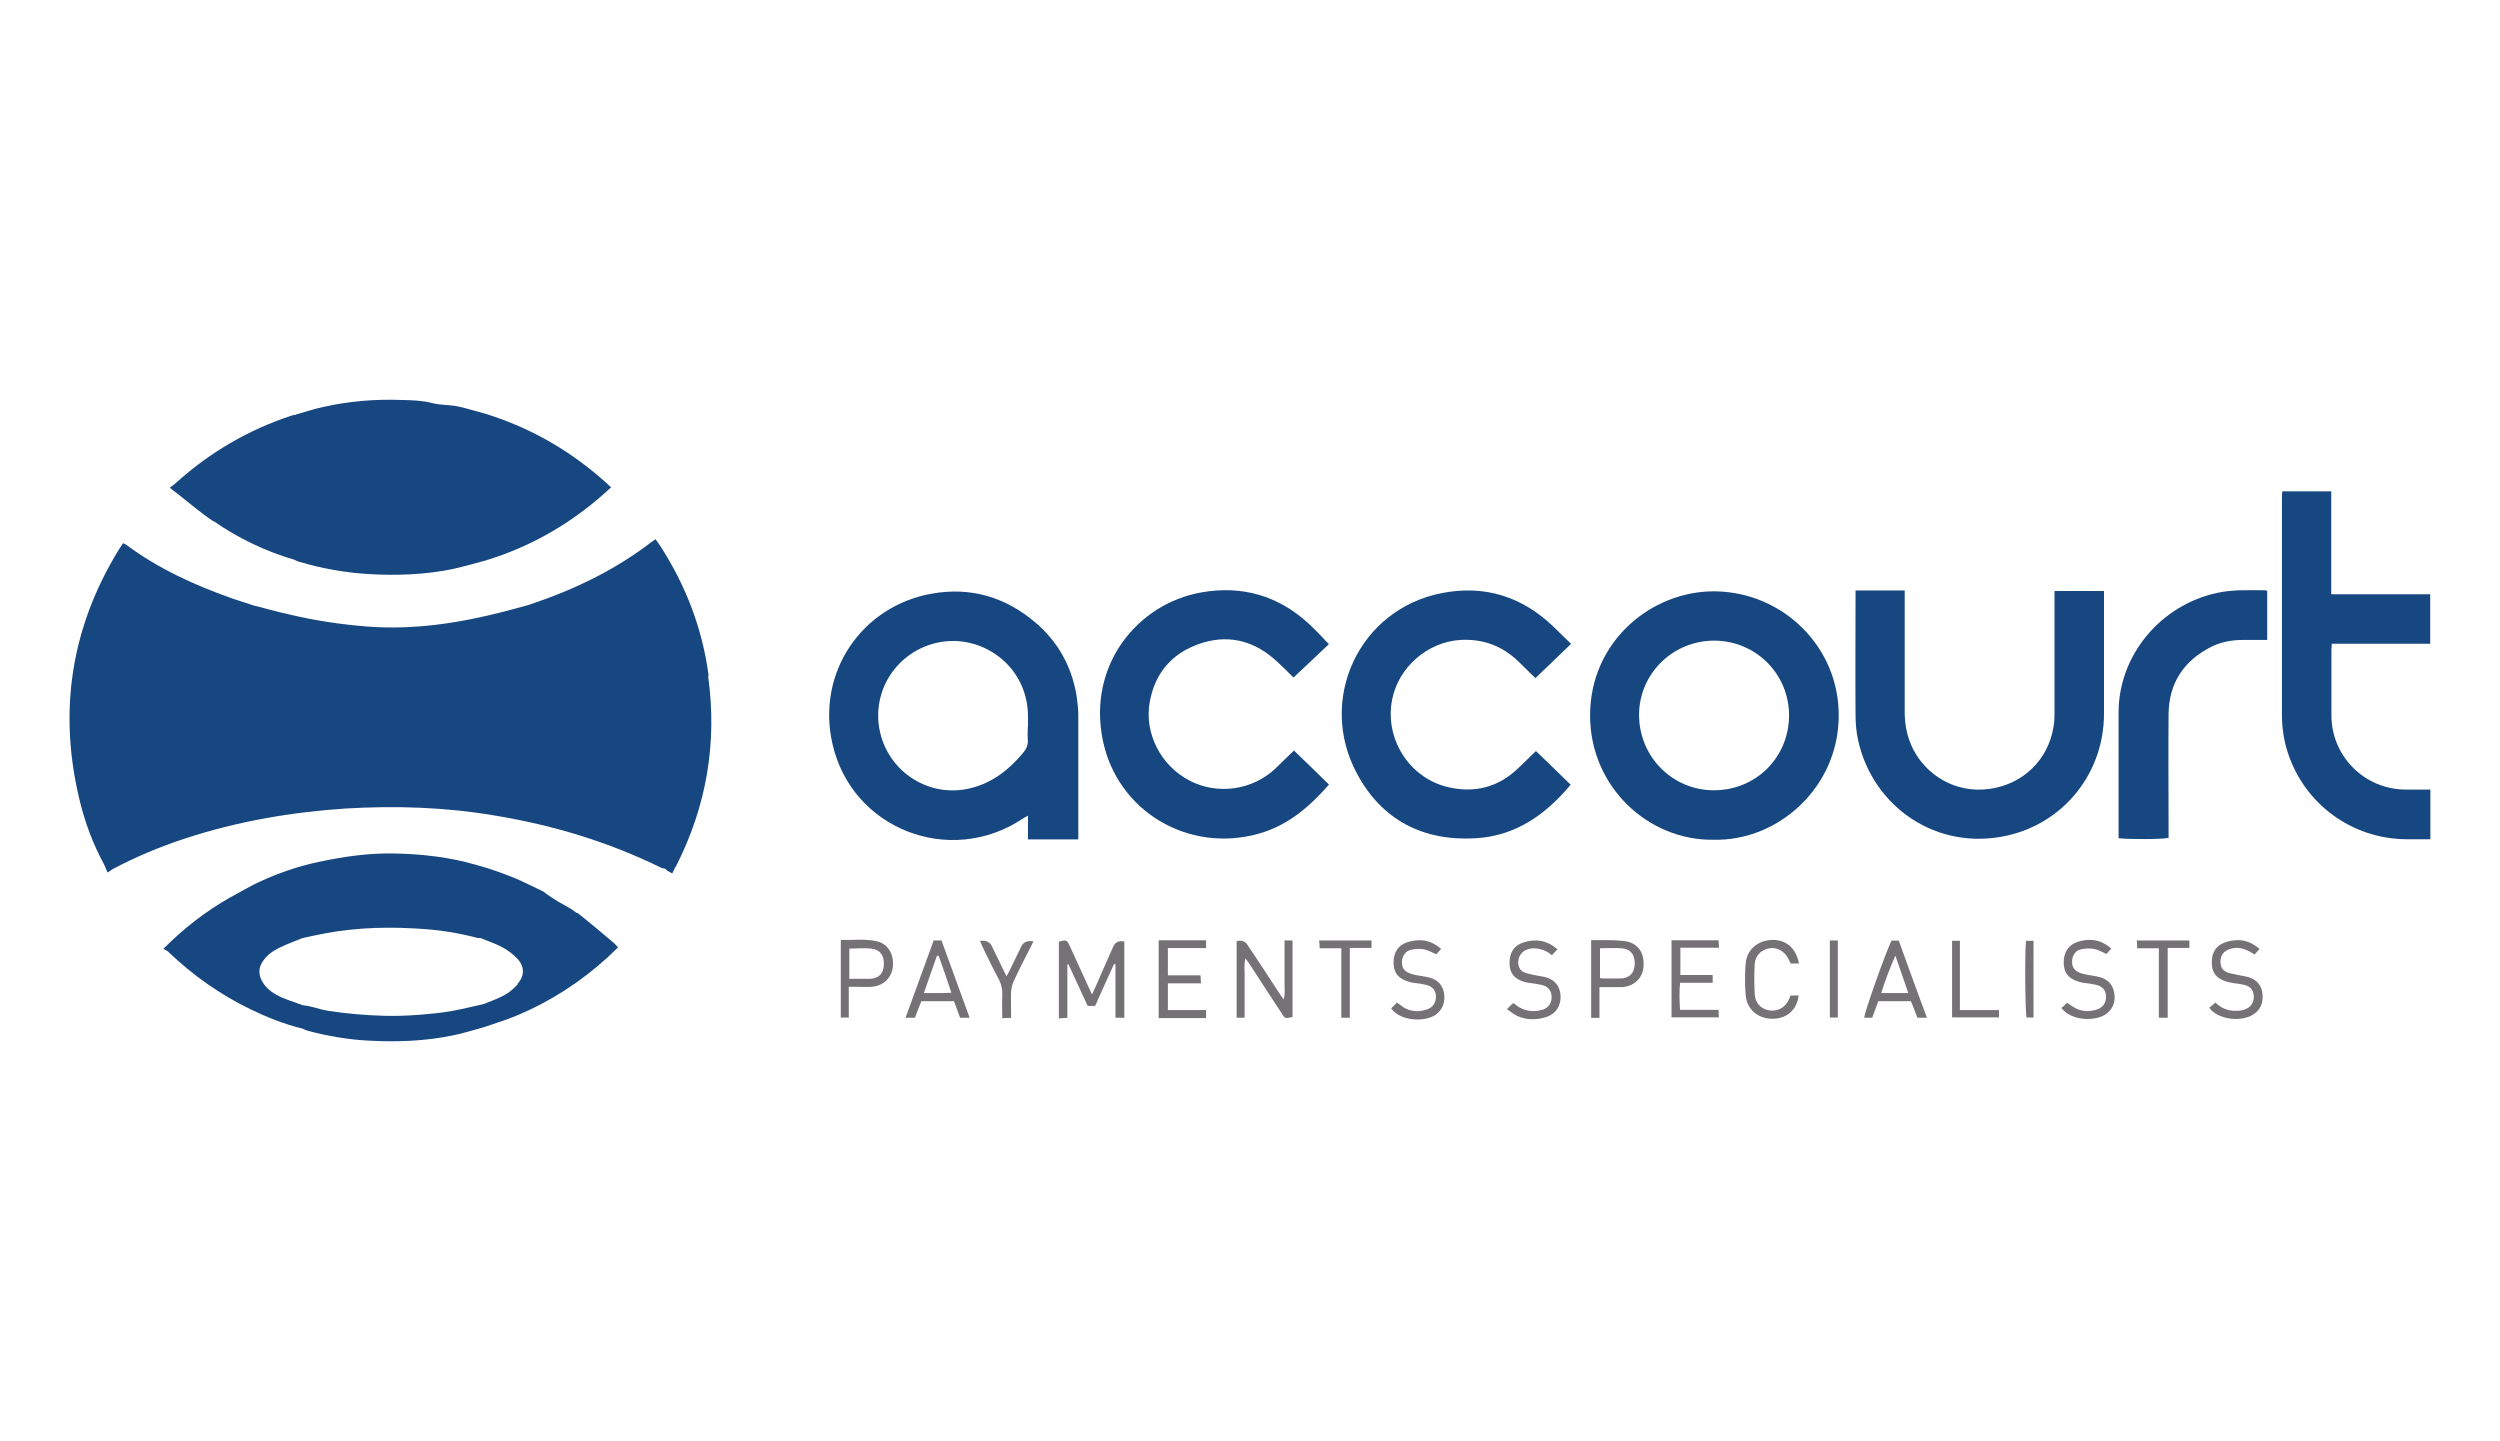
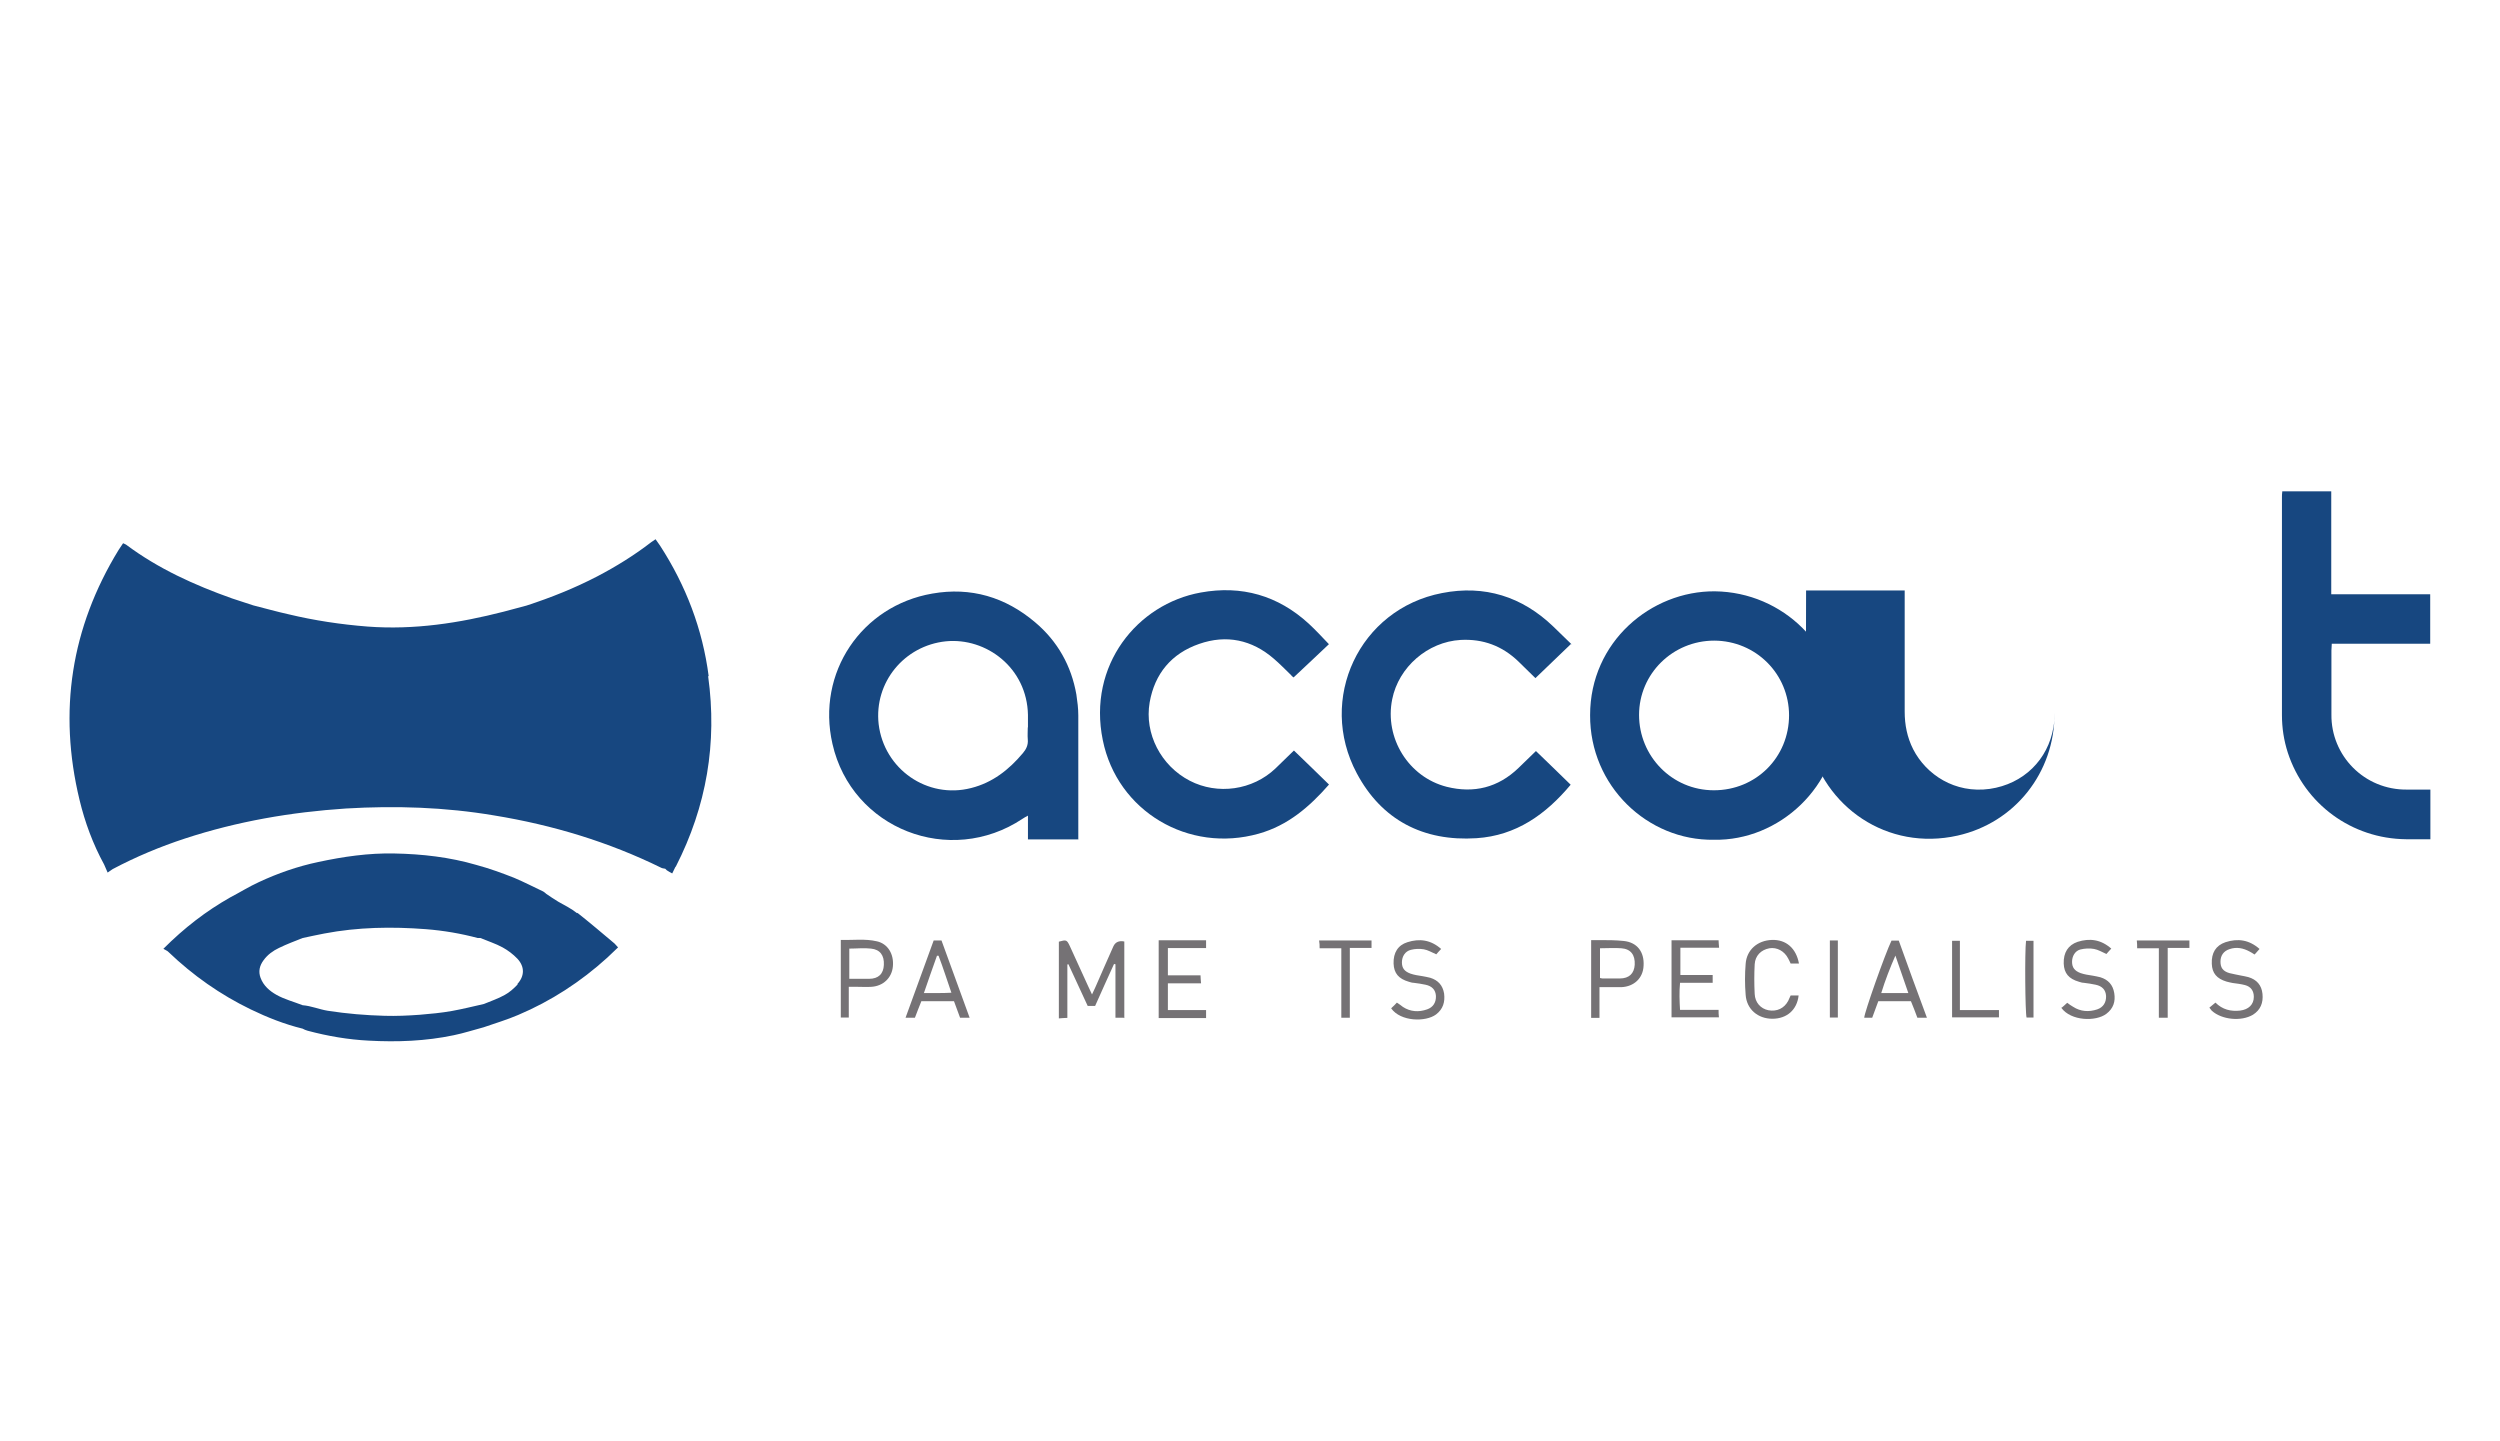
<svg xmlns="http://www.w3.org/2000/svg" id="Layer_1" data-name="Layer 1" viewBox="0 0 144 83">
  <defs>
    <style>
      .cls-1 {
        fill: #757275;
      }

      .cls-1, .cls-2 {
        stroke-width: 0px;
      }

      .cls-2 {
        fill: #174780;
      }
    </style>
  </defs>
  <path class="cls-2" d="m62.09,48.35h-2.88v-1.37c-.14.08-.23.12-.31.18-4.19,2.79-9.84.59-10.95-4.31-.94-4.11,1.69-7.96,5.75-8.66,2.22-.39,4.21.2,5.93,1.66,1.29,1.09,2.08,2.5,2.37,4.16.06.4.11.8.11,1.2v7.16l-.02-.03Zm-2.88-6.45v-.72c-.05-2.71-2.4-4.47-4.73-4.24-2.4.25-4.14,2.37-3.87,4.77.31,2.59,2.8,4.33,5.33,3.68,1.23-.31,2.17-1.05,2.97-2,.2-.23.32-.48.29-.8-.02-.23,0-.48,0-.72v.03Z" />
  <path class="cls-2" d="m98.72,48.37c-3.82.06-7.15-3.1-7.13-7.18,0-4.22,3.51-7.16,7.19-7.13,3.94.05,7.15,3.22,7.13,7.16,0,4.1-3.45,7.22-7.18,7.15h-.02Zm4.33-7.16c0-2.39-1.91-4.3-4.31-4.31-2.39,0-4.33,1.91-4.33,4.28s1.89,4.34,4.31,4.34,4.33-1.89,4.33-4.33v.02Z" />
-   <path class="cls-2" d="m106.88,34.01h2.83v6.98c0,.75.14,1.48.49,2.17.75,1.46,2.4,2.56,4.41,2.28,1.94-.28,3.36-1.68,3.67-3.56.05-.26.06-.52.06-.8v-7.04h2.85v7.07c0,3.39-2.28,6.28-5.58,7.02-4.05.91-7.73-1.65-8.58-5.48-.11-.48-.15-.99-.15-1.46-.02-2.31,0-4.62,0-6.93,0-.06,0-.14,0-.25Z" />
+   <path class="cls-2" d="m106.88,34.01h2.83v6.98c0,.75.14,1.48.49,2.17.75,1.46,2.4,2.56,4.41,2.28,1.94-.28,3.36-1.68,3.67-3.56.05-.26.06-.52.06-.8v-7.04v7.07c0,3.39-2.28,6.28-5.58,7.02-4.05.91-7.73-1.65-8.58-5.48-.11-.48-.15-.99-.15-1.46-.02-2.31,0-4.62,0-6.93,0-.06,0-.14,0-.25Z" />
  <path class="cls-2" d="m76.54,37.11c-.66.63-1.34,1.26-2.03,1.91,0,0-.09-.06-.15-.14-.32-.31-.65-.65-.99-.94-1.26-1.09-2.73-1.4-4.3-.85-1.59.55-2.56,1.71-2.85,3.37-.31,1.8.65,3.65,2.31,4.51,1.6.83,3.62.55,4.94-.71.37-.35.72-.71,1.06-1.03.68.66,1.34,1.29,2.02,1.96-1.12,1.28-2.37,2.36-4.05,2.83-4.04,1.14-8.15-1.29-8.98-5.39-.88-4.31,1.99-7.84,5.64-8.5,2.36-.43,4.45.17,6.22,1.79.4.37.77.77,1.17,1.19h-.02Z" />
  <path class="cls-2" d="m90.49,37.09c-.71.68-1.37,1.31-2.05,1.97-.31-.31-.65-.63-.97-.95-.94-.91-2.05-1.32-3.34-1.25-1.89.11-3.57,1.56-3.94,3.42-.45,2.23.94,4.48,3.14,5.04,1.56.39,2.96.05,4.14-1.09.34-.34.69-.66,1-.97.68.66,1.34,1.29,2,1.94-1.43,1.71-3.14,2.93-5.42,3.08-3.07.2-5.47-1.05-6.9-3.74-2.28-4.27.14-9.46,4.91-10.38,2.45-.48,4.61.2,6.41,1.93.34.32.66.65,1.05,1.02h-.03Z" />
  <path class="cls-2" d="m131.45,28.3h2.83v5.93h5.7v2.85h-5.67c0,.15-.02.26-.02.39v3.68c-.03,2.37,1.89,4.36,4.36,4.33h1.34v2.86h-1.4c-3.13-.03-5.84-2.02-6.81-4.98-.23-.71-.34-1.43-.34-2.17v-12.54c0-.11,0-.2.02-.34l-.02-.02Z" />
-   <path class="cls-2" d="m130.59,34.04v2.82h-1.37c-.65,0-1.28.11-1.86.4-1.57.8-2.43,2.08-2.45,3.87-.02,2.23,0,4.47,0,6.7v.43c-.31.09-2.42.09-2.88.02v-7.24c0-3.27,2.39-6.18,5.68-6.89.91-.2,1.83-.15,2.76-.15.05,0,.09.03.14.05h-.02Z" />
  <path class="cls-1" d="m64.73,58.62h-.48v-3.08s-.06,0-.08-.02c-.37.8-.72,1.6-1.09,2.42h-.43c-.37-.8-.74-1.6-1.11-2.4-.02,0-.05,0-.06.02v3.07c-.17,0-.32.02-.49.03v-4.42c.43-.12.46-.11.63.25.35.77.69,1.52,1.05,2.3.06.14.14.29.23.49.08-.17.14-.29.2-.43.34-.79.69-1.57,1.03-2.34q.17-.37.63-.28v4.41h-.03Z" />
-   <path class="cls-1" d="m73.97,54.17h.48v4.41c-.43.09-.43.11-.63-.22-.6-.92-1.22-1.85-1.82-2.79-.08-.11-.15-.22-.26-.37-.09.32-.05.59-.05.86v2.56h-.46v-4.41q.42-.11.63.22c.62.92,1.22,1.85,1.82,2.77.08.11.15.22.26.37.09-.32.05-.59.05-.86v-2.54h-.02Z" />
  <path class="cls-1" d="m69.47,58.18v.46h-2.73v-4.48h2.73v.45h-2.2v1.57h1.88c0,.15.02.28.03.46h-1.91v1.54h2.22-.02Z" />
  <path class="cls-1" d="m55.84,58.62h-.54c-.12-.32-.23-.63-.35-.95h-1.88c-.12.31-.25.62-.37.95h-.54c.55-1.51,1.08-2.97,1.62-4.45h.45c.54,1.46,1.06,2.93,1.62,4.45Zm-2.63-1.42h.79c.25,0,.49,0,.8-.02-.26-.75-.48-1.45-.74-2.13h-.09c-.25.69-.49,1.39-.75,2.14Z" />
  <path class="cls-1" d="m110.98,58.62h-.54c-.12-.31-.23-.63-.37-.95h-1.88c-.12.31-.23.62-.35.95h-.46c0-.28,1.2-3.67,1.57-4.44h.42c.52,1.46,1.06,2.93,1.62,4.44Zm-1.8-3.59c-.31.71-.59,1.42-.82,2.17h1.56c-.26-.74-.51-1.46-.75-2.17h.02Z" />
  <path class="cls-1" d="m92.13,56.84v1.79h-.48v-4.48h.48c.46,0,.94,0,1.4.05.77.08,1.19.63,1.14,1.43-.03.71-.55,1.2-1.28,1.23h-1.26v-.02Zm.03-2.22v1.71s.09.03.14.03h1c.54,0,.83-.29.86-.79.03-.57-.23-.91-.77-.95-.4-.03-.79,0-1.22,0h-.02Z" />
  <path class="cls-1" d="m48.89,56.84v1.77h-.46v-4.47c.71.02,1.4-.08,2.08.08.63.14.99.74.92,1.45-.06.65-.55,1.12-1.22,1.17-.29.02-.59,0-.88,0-.12,0-.26,0-.45,0Zm.03-2.22v1.76h1.14c.54,0,.83-.29.85-.8.03-.55-.22-.89-.74-.94-.4-.05-.82,0-1.25,0v-.02Z" />
  <path class="cls-1" d="m118.76,58.04c.11-.09.2-.18.31-.28.12.09.23.17.34.23.43.28.91.31,1.39.15.35-.12.52-.4.51-.77-.02-.35-.22-.57-.6-.65-.22-.05-.45-.08-.68-.11-.09,0-.18-.03-.28-.06-.59-.17-.86-.49-.88-1.05-.02-.63.25-1.06.8-1.25.69-.22,1.34-.14,1.94.39-.11.11-.2.22-.28.31-.25-.11-.48-.25-.71-.29-.25-.05-.54-.03-.79.03-.31.08-.48.39-.48.71s.14.52.49.65c.23.08.46.11.71.15.14.03.29.05.43.09.45.14.72.43.8.91.08.49-.05.89-.46,1.2-.6.45-2.03.42-2.59-.35l.02-.02Z" />
  <path class="cls-1" d="m127.26,58.04c.11-.09.22-.18.35-.29.4.4.88.52,1.42.46.49-.06.79-.35.79-.79,0-.35-.17-.59-.51-.68-.23-.06-.48-.09-.71-.12-.12-.02-.23-.05-.35-.08-.57-.17-.83-.49-.85-1.02-.03-.63.23-1.06.79-1.25.71-.23,1.36-.14,1.96.39-.11.11-.18.22-.29.32-.09-.06-.18-.12-.28-.17-.37-.2-.75-.28-1.16-.14-.34.11-.52.37-.52.72s.14.55.51.66c.22.06.45.09.66.14.14.03.29.05.43.09.48.14.77.46.82.97s-.11.92-.55,1.2c-.68.4-1.79.29-2.37-.23-.03-.03-.06-.08-.14-.18l.02-.02Z" />
-   <path class="cls-1" d="m86.81,58.12c.11-.12.17-.18.22-.23.03-.03.08-.06.14-.11.11.08.22.15.32.23.45.26.91.29,1.39.14.35-.12.52-.42.49-.79-.03-.34-.22-.54-.57-.63-.22-.05-.45-.08-.68-.11-.11-.02-.22-.03-.31-.06-.59-.17-.85-.51-.86-1.05-.02-.62.25-1.06.82-1.23.69-.22,1.34-.12,1.94.4-.11.11-.2.22-.32.34-.35-.29-.74-.42-1.17-.39-.46.05-.75.35-.77.77,0,.29.11.54.4.63.25.09.51.12.77.18.12.03.23.03.35.06.59.15.89.52.92,1.11.02.57-.28,1.02-.82,1.2-.57.18-1.14.18-1.68-.06-.2-.09-.37-.25-.59-.39v-.03Z" />
  <path class="cls-1" d="m80.17,58.04c.09-.09.2-.18.29-.29.14.09.25.17.35.25.43.28.91.31,1.39.14.35-.12.52-.4.51-.77-.02-.35-.22-.57-.6-.65-.22-.05-.45-.08-.68-.11-.09,0-.18-.03-.28-.06-.59-.17-.86-.49-.88-1.05-.02-.62.25-1.06.8-1.23.69-.22,1.34-.14,1.94.39-.11.11-.2.22-.28.31-.26-.11-.48-.25-.72-.29s-.51-.03-.74.03c-.34.08-.52.39-.52.72s.14.52.49.65c.23.08.46.11.71.15.14.03.29.05.43.09.45.14.72.43.8.91.06.49-.06.89-.46,1.2-.6.45-2.05.42-2.59-.35l.03-.03Z" />
  <path class="cls-1" d="m96.29,54.16h2.7c0,.14.02.26.03.43h-2.23v1.57h1.86v.45h-1.88c-.05.54-.03,1.03,0,1.56h2.22c0,.15,0,.28.02.43h-2.73v-4.44h.02Z" />
  <path class="cls-1" d="m103.62,55.5h-.48c-.05-.11-.09-.2-.14-.29-.22-.43-.65-.66-1.08-.59-.49.09-.82.43-.85.92-.03.57-.03,1.14,0,1.71.02.49.34.85.79.94.49.09.91-.11,1.14-.54.05-.09.08-.2.14-.31h.46c-.09.83-.68,1.34-1.51,1.34s-1.48-.54-1.54-1.37c-.05-.6-.05-1.2,0-1.8.06-.8.68-1.34,1.51-1.37.82-.03,1.4.48,1.56,1.36Z" />
-   <path class="cls-1" d="m56.45,54.2q.51-.08.69.32c.26.55.54,1.09.83,1.71.08-.14.14-.23.18-.32.23-.46.45-.94.68-1.4q.18-.37.69-.29c-.05.11-.09.22-.15.32-.34.66-.68,1.32-.99,2-.08.17-.12.39-.14.57-.02.49,0,.99,0,1.52-.17,0-.32,0-.51.02,0-.45-.02-.86,0-1.28.02-.39-.06-.72-.25-1.06-.31-.57-.59-1.17-.88-1.76-.05-.11-.09-.22-.15-.35h-.02Z" />
  <path class="cls-1" d="m79,54.17v.43h-1.25v4.02h-.49v-4h-1.25c0-.17,0-.29-.03-.45,0,0,3.02,0,3.02,0Z" />
  <path class="cls-1" d="m124.84,58.62h-.49v-4h-1.25c0-.17,0-.29-.02-.45h3.03v.43h-1.25v4.02h-.03Z" />
  <path class="cls-1" d="m112.43,54.19h.46v3.99h2.25v.42h-2.7v-4.41h-.02Z" />
  <path class="cls-1" d="m105.4,54.17h.46v4.44h-.46v-4.44Z" />
  <path class="cls-1" d="m116.7,54.19h.43v4.42h-.4c-.08-.28-.11-3.8-.03-4.42Z" />
  <g>
    <path class="cls-2" d="m40.82,38.95c-.35-2.71-1.31-5.22-2.8-7.52-.08-.12-.17-.25-.26-.37-.09.06-.17.11-.25.17-.97.75-2.02,1.4-3.11,1.97-1.31.68-2.66,1.22-4.07,1.68-.43.12-.88.23-1.31.35-2.57.66-5.16,1.06-7.84.86-1.54-.12-3.07-.35-4.57-.71-.68-.15-1.34-.34-2.02-.51-.4-.14-.82-.26-1.22-.4-2.17-.77-4.25-1.71-6.11-3.1-.05-.03-.11-.05-.17-.08-.09.14-.18.26-.26.39-2.74,4.48-3.48,9.29-2.25,14.39.31,1.29.77,2.54,1.42,3.73.06.14.12.28.2.46.12-.08.2-.14.29-.2,1.34-.71,2.73-1.29,4.16-1.76,3.02-.99,6.1-1.52,9.27-1.73,2.86-.17,5.71-.08,8.55.4,3.36.55,6.58,1.52,9.63,3.02.06.03.14.03.22.05h0s.06.06.09.09c.09.06.18.11.31.18.08-.15.12-.26.18-.37,0,0,.02-.02.03-.03,1.77-3.47,2.39-7.12,1.86-10.95l.03-.03Z" />
-     <path class="cls-2" d="m12.31,30.02c1.43.99,2.97,1.73,4.64,2.22.09.05.18.09.29.12,1.32.39,2.66.63,4.05.71,1.6.09,3.2.03,4.77-.29.63-.14,1.26-.32,1.89-.49,2.74-.83,5.14-2.25,7.25-4.22-2.13-1.99-4.53-3.4-7.25-4.24-.54-.14-1.08-.32-1.62-.43-.46-.09-.97-.06-1.42-.18-.57-.15-1.16-.17-1.74-.18-1.51-.06-3.02.06-4.5.39-.59.12-1.16.32-1.73.48-.05,0-.08,0-.12.02-2.5.82-4.71,2.11-6.67,3.87-.09.09-.2.17-.37.29.17.14.26.22.37.29.71.55,1.4,1.16,2.16,1.66h-.02Z" />
    <path class="cls-2" d="m33.24,52.6c-.32-.26-.71-.45-1.08-.66-.23-.14-.46-.29-.69-.45-.06-.05-.12-.11-.18-.14-.55-.26-1.11-.55-1.68-.79-.71-.28-1.43-.54-2.17-.74-1.54-.45-3.13-.63-4.73-.66-1.48-.03-2.93.18-4.37.49-1.19.25-2.34.65-3.43,1.16-.57.26-1.09.59-1.65.88-1.39.79-2.63,1.74-3.85,2.96.12.08.23.11.29.18,1.42,1.36,2.99,2.46,4.74,3.31.95.46,1.96.86,2.99,1.11.09.05.18.09.29.12,1.16.31,2.33.51,3.51.57,1.65.09,3.28.03,4.9-.31.59-.12,1.16-.31,1.73-.46.66-.23,1.34-.43,1.99-.71,1.89-.8,3.6-1.91,5.13-3.3.2-.18.4-.39.62-.59-.08-.09-.14-.15-.2-.22-.71-.6-1.42-1.2-2.14-1.77Zm-3.43,4.11c-.22.23-.46.45-.74.6-.39.22-.8.35-1.2.52-.62.14-1.22.29-1.83.4s-1.25.17-1.86.22c-.68.05-1.36.08-2.03.06-1.09-.03-2.17-.12-3.27-.29-.49-.08-.95-.28-1.45-.32-.51-.2-1.05-.34-1.51-.6-.39-.22-.74-.52-.91-.97-.14-.37-.06-.71.17-1.02.23-.32.55-.55.89-.71.45-.22.91-.39,1.36-.57.42-.09.83-.18,1.25-.26,1.94-.37,3.9-.4,5.85-.25,1.02.08,2.02.25,2.99.51h.15c.43.18.88.32,1.28.54.31.17.6.39.85.65.43.46.42,1,0,1.46l.02.03Z" />
  </g>
</svg>